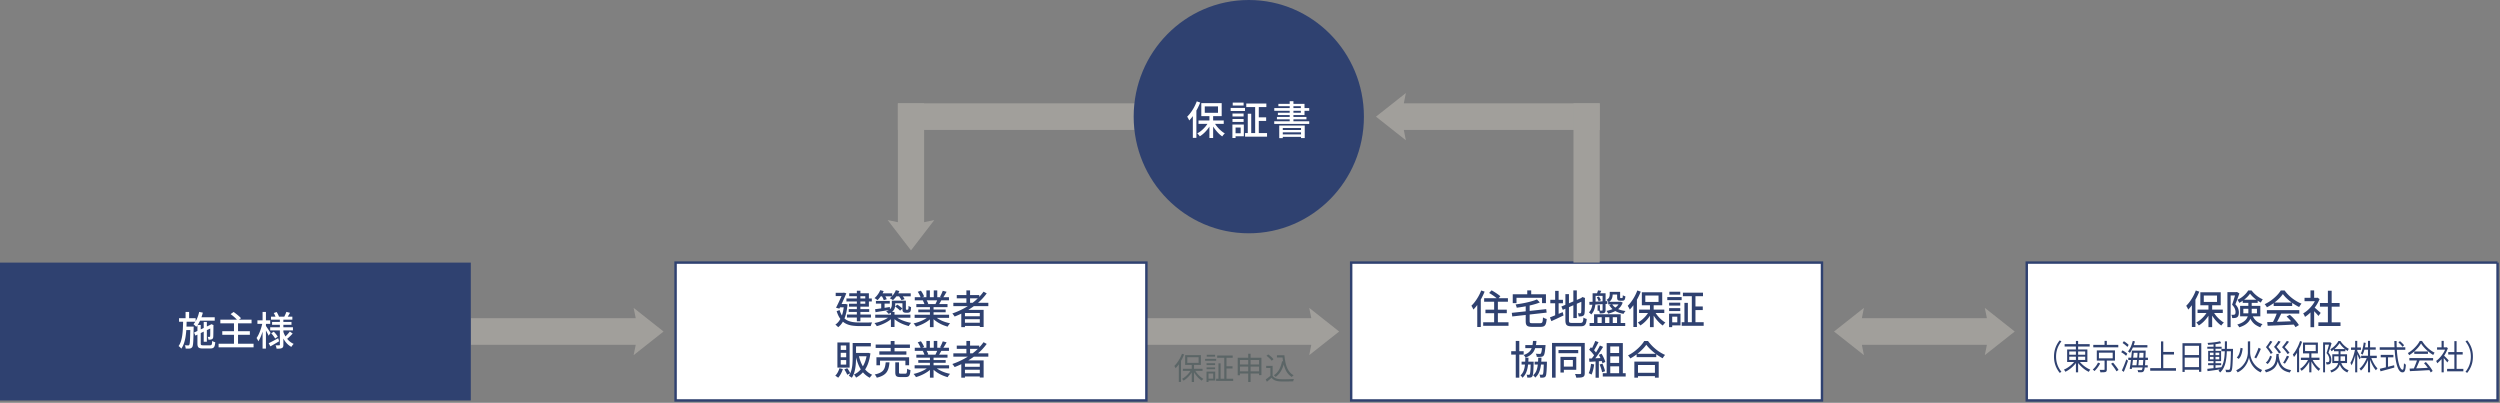
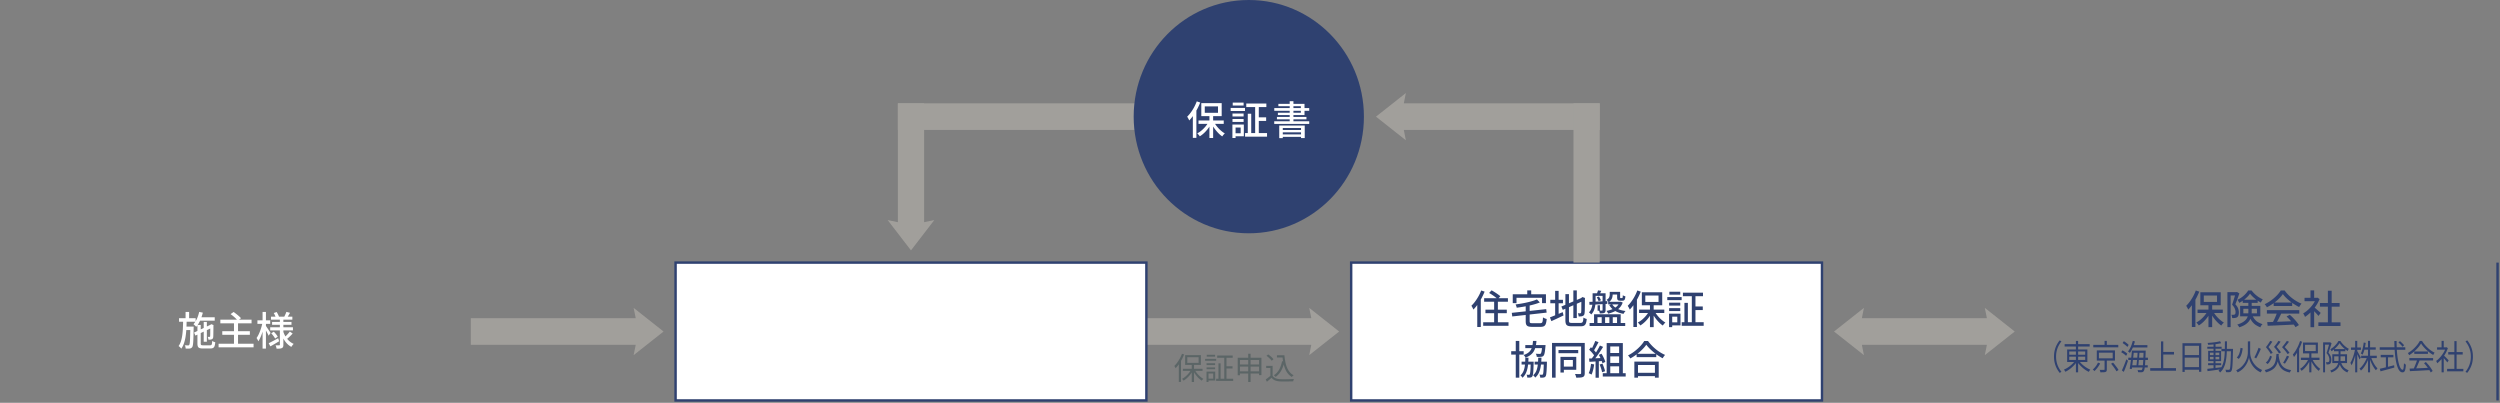
<svg xmlns="http://www.w3.org/2000/svg" width="1024" height="165" fill="none">
  <rect width="100%" height="100%" fill="#808080" stroke="none" />
  <path d="m484.148 144.91.868.28c-.276.71-.592 1.4-.967 2.09s-.779 1.34-1.204 1.94c-.434.6-.878 1.14-1.332 1.61-.02-.08-.069-.17-.128-.29-.06-.12-.129-.24-.198-.35-.069-.12-.138-.21-.187-.29.414-.4.819-.87 1.204-1.41.385-.53.75-1.1 1.085-1.71.326-.6.612-1.23.859-1.87Zm-1.293 3.25.869-.89.019.01v9.15h-.898v-8.27h.01Zm5.073 3.17.73.28c-.286.58-.631 1.14-1.046 1.69-.414.55-.868 1.05-1.352 1.5a9.1 9.1 0 0 1-1.471 1.12 1.843 1.843 0 0 0-.187-.26c-.079-.09-.148-.18-.227-.26a2.277 2.277 0 0 0-.227-.22c.493-.25.977-.58 1.451-.98.483-.4.918-.85 1.322-1.35.405-.51.74-1.01 1.007-1.52Zm-3.425-.28h8.063v.87h-8.063v-.87Zm.928-5.58h6.454v4.02h-6.454v-4.02Zm.888.84v2.32h4.629v-2.32h-4.629Zm1.816 2.89h.938v7.27h-.938v-7.27Zm1.204 2.2c.247.5.563 1 .948 1.48.384.48.799.92 1.253 1.32.454.4.908.72 1.352.98-.069.06-.148.13-.227.22-.089.09-.168.18-.247.27-.079.09-.138.18-.187.26a9.05 9.05 0 0 1-1.362-1.13 12.25 12.25 0 0 1-1.263-1.49c-.395-.54-.721-1.08-.997-1.64l.73-.27ZM493.612 147h4.53v.78h-4.53V147Zm.573 5.21h.819v4.25h-.819v-4.25Zm.019-3.45h3.504v.76h-3.504v-.76Zm0 1.72h3.504v.74h-3.504v-.74Zm.079-5.16h3.415v.76h-3.415v-.76Zm.356 6.89h3.118v3.67h-3.118v-.77h2.289v-2.12h-2.289v-.78Zm3.493 2.92h6.988v.89h-6.988v-.89Zm.425-9.49h6.355v.91h-6.355v-.91Zm.523 3.17h.878v6.74h-.878v-6.74Zm2.378-2.81h.918v9.65h-.918V146Zm.523 4.02h2.862v.91h-2.862v-.91ZM506.965 146.54h9.712v7.12h-.958v-6.21h-7.836v6.27h-.918v-7.18Zm.592 2.75h8.666v.88h-8.666v-.88Zm0 2.81h8.666v.9h-8.666v-.9Zm3.711-7.22h.967v11.58h-.967v-11.58ZM521.266 153.9c.296.46.71.81 1.243 1.03.533.23 1.155.35 1.875.38.336.02.75.03 1.234.03s.997 0 1.53-.01a72.54 72.54 0 0 0 2.852-.1c-.04.07-.079.16-.128.28-.04.12-.079.24-.109.36s-.059.23-.079.32c-.336.02-.74.03-1.204.04-.464.01-.947.01-1.441.02-.493.01-.977 0-1.451 0-.473 0-.868-.01-1.214-.02-.809-.03-1.51-.17-2.082-.4a3.544 3.544 0 0 1-1.461-1.11c-.296.27-.602.54-.917.81-.316.27-.642.55-.987.84l-.484-.97c.296-.2.622-.43.967-.7.346-.27.681-.53.997-.8h.859Zm0-4.05v4.46h-.908v-3.58h-1.737v-.88h2.645Zm-2.517-4.11.681-.57c.276.18.553.38.829.61.286.23.543.46.78.7.237.24.434.45.582.66l-.75.63a4.63 4.63 0 0 0-.543-.67c-.237-.24-.493-.48-.77-.72a8.908 8.908 0 0 0-.809-.64Zm6.385 2.21.958.15c-.287 1.43-.731 2.67-1.323 3.72a7.943 7.943 0 0 1-2.28 2.58 1.656 1.656 0 0 0-.197-.22c-.089-.09-.178-.18-.276-.26-.099-.09-.188-.16-.257-.22a6.52 6.52 0 0 0 2.191-2.34c.533-.98.938-2.12 1.184-3.41Zm-2.092-2.43h2.615v.89h-2.615v-.89Zm2.043 0h1.017c.078.96.207 1.86.375 2.71.167.85.394 1.63.69 2.33.296.7.662 1.32 1.106 1.85.444.53.977.96 1.599 1.29-.079.04-.158.11-.247.19s-.178.17-.267.26c-.088.09-.158.18-.217.25a5.752 5.752 0 0 1-1.618-1.39 7.637 7.637 0 0 1-1.125-1.92c-.296-.72-.533-1.51-.711-2.37-.178-.86-.306-1.78-.395-2.75h-.197v-.45h-.01Z" fill="#5B6566" />
  <path d="M469.562 130.34h67.553l-.858-4.24 12.257 9.69-12.257 9.68.858-4.24h-67.553v-10.89ZM655.238 42.33h-80.245l.858-4.23-12.257 9.68 12.257 9.68-.858-4.24h80.245V42.33ZM378.519 42.33v48.68l4.174-.87-9.553 12.42-9.553-12.42 4.184.87V42.33h10.748Z" fill="#A19F9B" />
-   <path d="M1023 107.56H830.158v56.46H1023v-56.46Z" fill="#fff" stroke="#2F4170" stroke-miterlimit="10" />
+   <path d="M1023 107.56v56.46H1023v-56.46Z" fill="#fff" stroke="#2F4170" stroke-miterlimit="10" />
  <path d="m899.4 118.98 1.411.47c-.355.91-.77 1.81-1.244 2.71-.483.9-.996 1.75-1.549 2.54a18.97 18.97 0 0 1-1.707 2.11c-.05-.13-.129-.29-.227-.49-.099-.19-.198-.39-.316-.58-.119-.19-.207-.36-.296-.49.523-.51 1.026-1.09 1.51-1.76a18.667 18.667 0 0 0 2.418-4.51Zm-1.619 4.31 1.441-1.44.02.02v12.07h-1.451v-10.65h-.01Zm6.524 3.99 1.194.44c-.365.75-.8 1.47-1.313 2.19a14.42 14.42 0 0 1-1.678 1.94c-.612.58-1.233 1.07-1.875 1.46a3.205 3.205 0 0 0-.296-.41c-.118-.14-.247-.29-.375-.44a2.448 2.448 0 0 0-.365-.36c.622-.31 1.224-.73 1.826-1.24a12.65 12.65 0 0 0 1.648-1.69c.513-.63.918-1.25 1.234-1.89Zm-4.185-.47h10.333v1.39H900.12v-1.39Zm1.135-7.11h8.349v5.35h-8.349v-5.35Zm1.421 1.34v2.62h5.418v-2.62h-5.418Zm1.905 3.55h1.52v9.4h-1.52v-9.4Zm1.875 2.82c.306.62.701 1.22 1.184 1.82a13.8 13.8 0 0 0 1.569 1.65c.563.5 1.126.92 1.698 1.24-.118.1-.247.22-.385.36-.138.14-.266.29-.385.45-.118.16-.217.29-.306.41-.572-.39-1.145-.88-1.707-1.47a16.388 16.388 0 0 1-1.569-1.92 15.03 15.03 0 0 1-1.244-2.12l1.145-.42ZM912.348 119.65h3.849v1.38h-2.527V134h-1.322v-14.35Zm3.405 0h.256l.227-.07 1.007.6c-.148.45-.316.94-.503 1.47-.188.52-.375 1.04-.573 1.56-.197.52-.375.99-.562 1.43.582.63.977 1.22 1.154 1.77.188.56.277 1.08.277 1.56 0 .46-.05.86-.158 1.19-.109.33-.286.59-.543.77-.118.09-.257.15-.405.2-.148.05-.315.08-.473.11-.346.04-.721.05-1.155.03-.01-.19-.049-.42-.109-.68a2.245 2.245 0 0 0-.246-.66c.177.01.345.02.493.02.148 0 .286 0 .405-.01.217-.01.385-.06.513-.15.128-.08.217-.2.257-.38.039-.18.059-.39.059-.64 0-.4-.099-.85-.296-1.34-.198-.5-.573-1.04-1.115-1.62.138-.38.276-.79.414-1.22.138-.44.276-.87.405-1.3.128-.43.256-.84.365-1.22.108-.38.207-.71.276-.98v-.44h.03Zm5.171 3.87h1.372v4.23c0 .59-.059 1.19-.188 1.79-.128.6-.365 1.18-.72 1.73-.355.56-.869 1.08-1.54 1.56s-1.559.89-2.645 1.24a1.706 1.706 0 0 0-.217-.38c-.098-.15-.207-.29-.315-.43a2.488 2.488 0 0 0-.287-.32c1.017-.32 1.826-.68 2.428-1.08.612-.39 1.056-.82 1.362-1.27.296-.45.494-.92.602-1.41.099-.49.148-.97.148-1.46v-4.2Zm.681-3.24c-.296.44-.681.9-1.135 1.36-.454.46-.967.9-1.53 1.32-.562.42-1.144.78-1.746 1.09-.079-.18-.188-.4-.326-.65a4.312 4.312 0 0 0-.405-.6 10.18 10.18 0 0 0 1.757-1.04c.563-.42 1.076-.87 1.54-1.36.463-.49.829-.97 1.095-1.43h1.392c.384.51.819 1 1.322 1.47.503.47 1.026.89 1.589 1.26.562.37 1.125.67 1.678.9-.138.17-.277.38-.425.63-.148.25-.266.48-.355.7a11.7 11.7 0 0 1-1.648-1c-.553-.4-1.076-.82-1.559-1.28-.484-.46-.898-.92-1.244-1.37Zm-4.056 5.01h8.28v4.28h-8.28v-4.28Zm1.066-2.52h6.138v1.28h-6.138v-1.28Zm.256 3.71v1.86h5.576v-1.86h-5.576Zm3.583 2.39c.316.81.691 1.46 1.105 1.96.415.5.888.89 1.411 1.19.524.3 1.116.55 1.767.75-.178.16-.355.36-.523.59-.168.23-.286.47-.355.71-.731-.28-1.372-.62-1.954-1-.583-.38-1.086-.9-1.54-1.52-.454-.62-.849-1.43-1.194-2.4l1.283-.28ZM935.057 120.44c-.425.64-.977 1.29-1.658 1.95-.681.67-1.441 1.3-2.28 1.9-.839.6-1.707 1.13-2.615 1.58-.05-.13-.129-.27-.237-.43a3.8 3.8 0 0 0-.326-.45 7.323 7.323 0 0 0-.336-.4c.928-.42 1.816-.94 2.675-1.57.849-.63 1.619-1.29 2.3-1.99.68-.7 1.223-1.39 1.628-2.06h1.569c.424.6.908 1.18 1.441 1.72s1.105 1.04 1.707 1.51c.612.46 1.224.88 1.866 1.25.631.37 1.273.68 1.914.92-.177.19-.355.42-.523.67-.168.25-.316.49-.454.72-.819-.4-1.648-.89-2.497-1.46a19.06 19.06 0 0 1-2.349-1.86c-.73-.66-1.342-1.33-1.825-2Zm-6.544 6.58h13.274v1.44h-13.274v-1.44Zm.119 4.92c.947-.02 2.043-.05 3.286-.1 1.244-.04 2.556-.09 3.948-.15 1.391-.05 2.773-.11 4.145-.16l-.059 1.39c-1.323.08-2.655.15-4.007.21-1.352.06-2.635.12-3.849.18-1.224.05-2.3.1-3.257.13l-.207-1.5Zm4.056-3.98 1.707.47a76.25 76.25 0 0 1-.779 1.6c-.277.54-.543 1.07-.819 1.57-.277.5-.533.95-.78 1.35l-1.342-.45c.247-.42.493-.89.75-1.42.256-.52.493-1.06.72-1.61.227-.55.405-1.06.543-1.51Zm-1.391-4.05h7.579v1.43h-7.579v-1.43Zm5.279 5.73 1.313-.7c.494.41.977.86 1.451 1.36.483.5.918.99 1.322 1.49.395.5.721.95.967 1.36l-1.391.86c-.237-.41-.553-.87-.948-1.38-.394-.51-.829-1.03-1.302-1.56-.474-.52-.948-.99-1.412-1.43ZM948.676 121.98h.286l.286-.06.849.57a14.896 14.896 0 0 1-1.569 2.92c-.642.93-1.342 1.77-2.102 2.52-.76.75-1.53 1.38-2.309 1.87-.04-.14-.109-.3-.198-.49-.089-.19-.187-.36-.276-.54a1.98 1.98 0 0 0-.277-.39c.741-.42 1.451-.95 2.142-1.6a14.29 14.29 0 0 0 1.875-2.14c.553-.78.987-1.57 1.293-2.37v-.29Zm-4.737 0h5.28v1.39h-5.28v-1.39Zm2.438-3.03h1.5v3.69h-1.5v-3.69Zm0 8.17 1.5-1.81v8.7h-1.5v-6.89Zm1.342-1.4c.148.1.355.26.612.49.256.23.542.47.848.74.306.27.583.51.829.73.247.22.435.39.553.49l-.928 1.25c-.148-.19-.345-.42-.572-.69-.237-.26-.484-.54-.76-.82-.276-.28-.533-.55-.78-.8-.246-.25-.463-.46-.631-.61l.829-.78Zm1.885 6.3h9.069v1.51h-9.069v-1.51Zm.641-7.9h8.073v1.49h-8.073v-1.49Zm3.257-5.04h1.549v13.67h-1.549v-13.67ZM841.32 146.07c0-.91.099-1.77.286-2.56.188-.79.464-1.53.819-2.22.356-.69.76-1.31 1.234-1.88l.701.43c-.444.55-.829 1.15-1.165 1.8a9.297 9.297 0 0 0-.76 2.07c-.177.73-.266 1.52-.266 2.36 0 .83.089 1.62.266 2.35.178.73.425 1.43.76 2.07.326.64.721 1.25 1.165 1.81l-.701.43c-.474-.58-.878-1.21-1.234-1.89a9.916 9.916 0 0 1-.819-2.22c-.197-.79-.286-1.65-.286-2.55ZM850.005 147.65l.74.39c-.276.44-.592.87-.967 1.29-.375.42-.76.81-1.185 1.18-.414.37-.848.7-1.292 1-.444.3-.889.55-1.313.77-.049-.08-.108-.18-.178-.29a6.224 6.224 0 0 0-.217-.33 2.118 2.118 0 0 0-.217-.26c.425-.18.859-.4 1.303-.67.444-.27.868-.56 1.283-.9.414-.33.799-.68 1.155-1.06.345-.36.651-.74.888-1.12Zm-4.333-6.69h10.264v.99h-10.264v-.99Zm1.027 2.17h8.29v5.15h-8.29v-5.15Zm.858.84v1.33h6.534v-1.33h-6.534Zm0 2.11v1.36h6.534v-1.36h-6.534Zm2.734-6.44h.908v12.87h-.908v-12.87Zm1.194 8.02c.257.39.563.77.918 1.14.355.37.75.72 1.165 1.05.414.33.858.63 1.302.9.444.27.888.48 1.313.65-.059.07-.128.17-.207.27-.079.11-.148.22-.227.33-.07.11-.129.21-.188.31a11.391 11.391 0 0 1-2.635-1.78c-.424-.37-.819-.77-1.194-1.19-.375-.42-.691-.85-.977-1.29l.73-.39ZM859.331 148.51l.888.35c-.177.36-.394.74-.651 1.12-.257.38-.523.75-.809 1.09-.286.34-.573.65-.879.92a2.132 2.132 0 0 0-.335-.34 2.78 2.78 0 0 0-.365-.27c.286-.25.572-.54.848-.85.277-.31.523-.65.75-1 .227-.36.415-.7.553-1.02Zm-1.924-7.26h10.244v1.01h-10.244v-1.01Zm1.441 2.28h7.441v4.16h-7.441v-4.16Zm.868.93v2.31h5.645v-2.31h-5.645Zm2.319 2.84h.918v3.99c0 .31-.039.54-.108.7-.07.16-.208.28-.425.36-.207.07-.474.12-.819.13-.345.01-.77.02-1.283.02-.02-.15-.069-.32-.118-.5-.06-.18-.119-.35-.178-.5.276.01.533.01.77.01h.987c.098-.01.167-.03.207-.07.039-.04.049-.1.049-.2v-3.94Zm-.01-7.69h.928v2.16h-.928v-2.16Zm2.685 9.37.789-.46c.267.31.543.64.829 1.01.287.36.553.72.81 1.07.246.35.454.67.612.94l-.849.55c-.138-.28-.336-.6-.583-.96a48.04 48.04 0 0 0-.789-1.11c-.286-.37-.563-.72-.819-1.04ZM868.845 144.28l.493-.77c.247.11.494.25.75.41.257.16.494.33.721.5.227.18.405.34.543.49l-.513.85a3.895 3.895 0 0 0-.533-.51 13.13 13.13 0 0 0-.711-.53 5.85 5.85 0 0 0-.75-.44Zm.276 7.44c.168-.36.365-.8.583-1.3.217-.5.434-1.04.641-1.6.217-.56.415-1.11.602-1.64l.691.59c-.168.49-.345 1.01-.543 1.55-.197.54-.405 1.07-.602 1.59-.207.52-.405.99-.602 1.42l-.77-.61Zm.296-11.2.504-.76c.237.13.473.29.73.46.247.18.484.36.701.54.217.18.395.36.543.52l-.533.84a3.078 3.078 0 0 0-.533-.55c-.217-.19-.454-.38-.701-.57-.237-.17-.474-.34-.711-.48Zm4.175-.91.868.24c-.236.91-.532 1.77-.898 2.6-.365.83-.75 1.53-1.164 2.1a1.173 1.173 0 0 0-.227-.21 5.932 5.932 0 0 0-.286-.22c-.099-.07-.178-.13-.257-.18.434-.51.819-1.16 1.155-1.92.335-.77.602-1.57.809-2.41Zm-1.855 6.88h8.063v.97h-8.063v-.97Zm1.5-2.89h.819c-.059.6-.119 1.24-.198 1.92-.078.68-.148 1.37-.227 2.05-.078.69-.157 1.34-.236 1.95-.079.61-.158 1.16-.227 1.64l-.849-.1c.079-.47.158-1.01.247-1.62.088-.62.167-1.26.256-1.94.089-.68.168-1.35.237-2.02.069-.67.128-1.3.178-1.88Zm-.286 6h6.76v.92h-6.76v-.92Zm.365-8.22h6.257v.95h-6.257v-.95Zm.296 2.22h4.697v.91h-4.697v-.91Zm1.964.38h.779c-.029.49-.069 1-.108 1.55-.04.55-.089 1.09-.138 1.65-.05.55-.099 1.07-.148 1.57-.05.5-.099.93-.148 1.32h-.76c.049-.39.098-.84.148-1.34.049-.5.098-1.02.158-1.58.049-.55.098-1.1.138-1.64.019-.54.049-1.05.079-1.53Zm2.477-.38h.819c-.01.13-.01.23-.01.31v.18c-.049 1.36-.089 2.51-.138 3.45a53.22 53.22 0 0 1-.158 2.31c-.059.6-.128 1.07-.207 1.4-.079.33-.168.57-.257.72-.118.17-.237.29-.375.36a1.21 1.21 0 0 1-.454.13c-.168.02-.395.03-.661.02-.267-.01-.553-.02-.849-.04-.01-.14-.029-.29-.069-.46a1.544 1.544 0 0 0-.158-.43c.306.04.582.06.829.06s.425.01.543.01c.109 0 .197-.01.266-.03.07-.02.129-.08.178-.18.079-.1.148-.31.217-.63s.129-.77.178-1.36c.049-.59.108-1.34.148-2.26.049-.92.089-2.04.128-3.35v-.21h.03ZM880.727 150.79h10.56v1.05h-10.56v-1.05Zm4.422-10.95h.927v11.51h-.927v-11.51Zm.503 4.32h4.826v1.05h-4.826v-1.05ZM893.942 140.58h7.708v11.7h-.938v-10.65h-5.862v10.72h-.908v-11.77Zm.582 9.81h6.593v1.05h-6.593v-1.05Zm.03-4.96h6.553v1.04h-6.553v-1.04ZM904.107 142.02h5.872v.83h-5.872v-.83Zm0 9.06c.474-.06 1.027-.12 1.648-.18.622-.06 1.283-.14 1.984-.22.701-.08 1.392-.17 2.082-.27l.01.83c-.661.09-1.332.19-2.013.29-.671.1-1.313.19-1.934.27-.612.08-1.175.15-1.678.22l-.099-.94Zm5.231-11.31.434.81c-.464.11-.997.21-1.599.31a33.162 33.162 0 0 1-3.73.35c-.02-.11-.04-.24-.089-.39-.049-.15-.079-.28-.119-.39.435-.03.889-.06 1.362-.1a30.732 30.732 0 0 0 2.675-.35c.405-.08.76-.16 1.066-.24Zm-4.905 9h5.359v.81h-5.359v-.81Zm.03-5.04h5.299v4.19h-5.299v-4.19Zm.73.73v1.01h3.819v-1.01h-3.819Zm0 1.71v1.02h3.819v-1.02h-3.819Zm1.47-5.41h.81v10.29h-.81v-10.29Zm4.649-.95h.858c-.01 1.11-.02 2.18-.039 3.22-.02 1.04-.069 2.02-.158 2.95-.089.93-.227 1.81-.424 2.62a9.535 9.535 0 0 1-.83 2.22 6.426 6.426 0 0 1-1.381 1.76c-.04-.08-.099-.17-.178-.27l-.237-.27a2.277 2.277 0 0 0-.227-.22c.533-.46.968-1 1.303-1.62.336-.62.592-1.31.78-2.07.187-.76.316-1.58.385-2.46.079-.88.118-1.81.138-2.8 0-.98.01-2 .01-3.06Zm-1.421 3.09h4.243v.97h-4.243v-.97Zm3.898 0h.849v.52c-.03 1.48-.07 2.73-.099 3.74-.04 1.01-.079 1.84-.119 2.49-.049.64-.108 1.14-.167 1.49-.069.35-.148.6-.257.75a.957.957 0 0 1-.335.39c-.129.08-.277.12-.445.14-.167.03-.375.04-.631.03-.257 0-.533-.01-.81-.02a3.747 3.747 0 0 0-.078-.51c-.05-.19-.109-.36-.178-.5.286.03.553.04.799.05.247 0 .415.01.533.01a.59.59 0 0 0 .237-.04.407.407 0 0 0 .178-.17c.079-.11.148-.33.197-.67.049-.34.099-.81.138-1.43.04-.63.079-1.43.109-2.42.039-.99.069-2.19.099-3.61v-.24h-.02ZM921.19 139.82h.474v4.54c0 .27.03.59.079.97s.148.79.286 1.23a8.102 8.102 0 0 0 1.461 2.72c.365.45.79.87 1.303 1.25.513.39 1.105.73 1.786 1.02-.059.07-.128.17-.207.29-.079.12-.148.24-.217.36s-.129.23-.178.32a8.07 8.07 0 0 1-1.786-1.09 7.836 7.836 0 0 1-1.303-1.33 8.57 8.57 0 0 1-.898-1.4c-.237-.47-.415-.9-.543-1.3-.128-.4-.217-.73-.266-.99-.05.27-.129.6-.257.99a9.01 9.01 0 0 1-.513 1.27c-.227.46-.513.92-.859 1.39-.345.47-.77.91-1.273 1.34a8.26 8.26 0 0 1-1.747 1.13.983.983 0 0 0-.158-.27c-.079-.1-.148-.22-.227-.33-.079-.11-.148-.21-.207-.28.79-.35 1.461-.78 2.013-1.28a8.378 8.378 0 0 0 1.372-1.58c.365-.55.642-1.11.849-1.66.207-.55.345-1.06.424-1.54.079-.48.119-.88.119-1.2v-4.55h.473v-.02Zm-3.464 2.65.879.22c-.069.55-.168 1.1-.296 1.65a7.566 7.566 0 0 1-.513 1.51c-.218.46-.504.85-.849 1.17l-.76-.62c.326-.28.582-.63.789-1.05.208-.42.366-.88.484-1.37.118-.49.207-1 .266-1.51Zm7.373-.03.947.45c-.187.44-.395.9-.612 1.37-.227.48-.444.94-.671 1.38-.227.44-.434.83-.641 1.17l-.741-.42c.198-.35.405-.75.612-1.2.217-.46.415-.93.612-1.41.198-.48.356-.93.494-1.34ZM932.431 144.96h.968c-.06.77-.139 1.5-.237 2.16a8.76 8.76 0 0 1-.484 1.85 5.418 5.418 0 0 1-.888 1.52c-.375.45-.869.84-1.471 1.18-.602.34-1.342.62-2.21.85-.03-.09-.079-.2-.129-.32-.059-.12-.118-.23-.177-.34a1.224 1.224 0 0 0-.198-.28c.829-.2 1.52-.44 2.083-.73a4.591 4.591 0 0 0 1.352-1.03c.345-.39.612-.83.799-1.33.188-.49.326-1.04.405-1.62.069-.59.138-1.23.187-1.91Zm-2.615.74.75.35a9.013 9.013 0 0 1-.681 1.67 4.527 4.527 0 0 1-1.075 1.38l-.731-.59c.425-.33.78-.74 1.066-1.25.296-.5.523-1.02.671-1.56Zm.059-6.07.879.31c-.217.36-.474.74-.76 1.13-.286.39-.563.75-.829 1.1.227.25.454.52.671.81.217.28.424.56.612.83.187.27.335.51.444.72l-.819.43c-.188-.37-.454-.81-.809-1.31-.356-.5-.731-.99-1.135-1.46.217-.28.434-.57.661-.88.217-.31.424-.61.612-.9.197-.31.355-.57.473-.78Zm3.376 0 .878.32c-.227.35-.484.71-.78 1.08-.296.37-.572.72-.839 1.05.227.25.454.52.672.79.227.28.434.54.631.79.198.25.355.48.474.69l-.819.45c-.198-.36-.474-.79-.849-1.28s-.76-.96-1.184-1.42c.227-.27.454-.56.691-.85.227-.3.444-.59.641-.88.188-.29.345-.54.484-.74Zm.049 5.8c.109.94.276 1.77.503 2.48.227.71.533 1.32.928 1.83.395.5.898.91 1.5 1.21.612.3 1.352.52 2.23.64-.059.08-.128.17-.197.29-.069.12-.128.24-.187.36a1.8 1.8 0 0 0-.129.34c-.927-.18-1.707-.44-2.339-.79a4.785 4.785 0 0 1-1.569-1.38c-.414-.57-.74-1.26-.977-2.07-.247-.81-.434-1.75-.572-2.82l.809-.09Zm3.395-5.8.878.34c-.158.23-.335.48-.543.74-.207.26-.404.52-.611.76-.208.25-.405.49-.602.72.246.25.503.52.75.8.246.29.473.56.69.83.218.27.395.51.533.73l-.829.46a6.962 6.962 0 0 0-.562-.85c-.237-.32-.494-.64-.79-.98-.286-.34-.592-.66-.888-.98.247-.28.494-.58.74-.89.247-.31.484-.62.701-.92.207-.29.385-.55.533-.76Zm.01 6.07.918.32c-.257.51-.543 1.03-.849 1.56-.306.53-.602.98-.869 1.35l-.75-.32c.168-.25.356-.55.543-.89.188-.34.375-.69.553-1.04.177-.35.326-.68.454-.98ZM942.103 139.67l.819.31c-.256.78-.562 1.56-.918 2.32-.355.76-.73 1.48-1.135 2.16-.404.67-.828 1.27-1.253 1.79-.02-.08-.069-.19-.118-.32-.05-.13-.119-.26-.188-.39a6.575 6.575 0 0 0-.177-.32c.394-.45.769-.97 1.134-1.56.366-.59.711-1.23 1.027-1.9.306-.69.582-1.38.809-2.09Zm-1.224 3.61.82-.99.019.01v10.16h-.849v-9.18h.01Zm4.797 3.52.691.31c-.267.64-.593 1.27-.987 1.88-.395.61-.819 1.17-1.273 1.67-.454.5-.918.91-1.392 1.24a3.263 3.263 0 0 0-.178-.29c-.069-.1-.138-.2-.217-.29-.079-.1-.148-.18-.217-.25a7.36 7.36 0 0 0 1.372-1.09c.454-.45.868-.95 1.253-1.5.385-.55.691-1.11.948-1.68Zm-3.227-.31h7.609v.97h-7.609v-.97Zm.868-6.2h6.089v4.47h-6.099v-4.47h.01Zm.839.93v2.58h4.372v-2.58h-4.372Zm1.717 3.21h.878v8.08h-.878v-8.08Zm1.145 2.45c.237.56.533 1.11.888 1.64.355.54.76 1.03 1.184 1.47.435.44.859.81 1.283 1.08-.059.07-.138.15-.217.25-.079.1-.158.2-.227.3-.069.1-.128.2-.177.29a8.851 8.851 0 0 1-1.283-1.26c-.425-.5-.819-1.05-1.194-1.65-.366-.6-.681-1.2-.938-1.82l.681-.3ZM951.548 140.23h2.852v.95h-2.063v11.33h-.789v-12.28Zm2.595 0h.158l.129-.04.582.42c-.119.39-.247.81-.385 1.25-.138.44-.286.89-.444 1.33-.158.44-.296.87-.444 1.27.464.55.77 1.07.928 1.55.157.48.236.94.236 1.38 0 .37-.039.7-.118.97-.079.28-.207.49-.375.64-.089.07-.188.12-.296.16-.109.04-.227.07-.336.09-.266.04-.562.04-.878.01 0-.13-.02-.29-.049-.46-.04-.18-.089-.34-.158-.48.148.02.286.03.414.03h.336a.758.758 0 0 0 .414-.14c.099-.07.168-.2.207-.36.04-.17.05-.36.05-.57 0-.37-.079-.78-.247-1.22-.168-.44-.474-.93-.928-1.46.119-.34.237-.69.346-1.06.108-.37.227-.74.326-1.11.108-.37.207-.72.296-1.04.088-.33.167-.61.236-.85v-.31Zm3.721 3.25h.809v3.71c0 .5-.049 1.01-.138 1.52-.099.51-.276 1-.533 1.47-.266.47-.641.91-1.135 1.32-.493.41-1.144.77-1.954 1.08-.019-.08-.069-.17-.118-.27-.059-.1-.119-.2-.178-.29-.059-.1-.118-.17-.178-.23.77-.28 1.382-.6 1.836-.95.454-.35.8-.73 1.027-1.13.227-.4.375-.82.454-1.25.078-.43.118-.86.118-1.29v-3.69h-.01Zm.395-2.93c-.217.39-.503.79-.849 1.19-.345.4-.73.79-1.145 1.16-.414.37-.858.69-1.312.96-.05-.13-.109-.28-.198-.44-.079-.16-.158-.3-.237-.41.454-.25.889-.56 1.313-.92.415-.36.799-.76 1.155-1.18.345-.42.631-.84.839-1.25h.809c.286.45.612.88.997 1.29.375.41.779.78 1.204 1.11.424.33.839.6 1.243.81-.079.11-.158.25-.247.43-.088.17-.157.33-.207.48-.404-.25-.819-.55-1.243-.89-.415-.34-.81-.71-1.175-1.11-.365-.42-.671-.83-.947-1.23Zm-2.951 4.55h6.04v3.6h-6.04v-3.6Zm.701-2.11h4.638v.9h-4.638v-.9Zm.079 2.97v1.88h4.441v-1.88h-4.441Zm2.714 2.25c.227.7.493 1.27.799 1.7.306.43.661.79 1.056 1.06s.859.51 1.362.71c-.109.11-.217.25-.306.41-.099.16-.168.32-.217.48a6.493 6.493 0 0 1-1.461-.88 4.846 4.846 0 0 1-1.135-1.3c-.325-.53-.612-1.2-.848-2.01l.75-.17ZM964.654 142.96l.533.22c-.099.58-.207 1.17-.355 1.77-.139.6-.296 1.2-.474 1.78-.178.58-.355 1.13-.563 1.63-.207.5-.404.93-.612 1.29-.019-.1-.059-.22-.118-.34a10.73 10.73 0 0 0-.178-.37 2.85 2.85 0 0 0-.177-.31c.207-.31.404-.68.592-1.12.187-.44.375-.92.553-1.43.177-.51.325-1.04.463-1.57.139-.54.247-1.05.336-1.55Zm-1.678-.63h4.066v.98h-4.066v-.98Zm1.698-2.7h.858v12.87h-.858v-12.87Zm.809 4.09c.069.1.178.28.316.53s.286.53.454.83l.444.84c.138.26.237.44.286.55l-.533.76c-.069-.19-.168-.42-.286-.71-.119-.28-.257-.59-.395-.9-.138-.32-.276-.61-.404-.88-.129-.27-.237-.48-.316-.63l.434-.39Zm4.115 2.43.701.27a14.616 14.616 0 0 1-1.993 3.97c-.405.56-.82 1.03-1.264 1.41-.049-.08-.108-.18-.177-.28-.069-.1-.148-.2-.218-.29-.078-.09-.138-.17-.207-.24.425-.32.829-.73 1.234-1.25.405-.51.77-1.08 1.095-1.7.346-.61.612-1.24.829-1.89Zm-1.421-5.86.819.17c-.118.92-.286 1.81-.503 2.66-.217.85-.484 1.57-.799 2.17-.06-.05-.129-.1-.208-.17a4.297 4.297 0 0 0-.266-.2 1.324 1.324 0 0 0-.257-.14c.326-.56.573-1.23.77-2.02.197-.8.346-1.62.444-2.47Zm-1.056 5.41h6.405v.97h-6.405v-.97Zm1.135-3.44h4.846v.97h-4.846v-.97Zm1.668-2.63h.859v12.87h-.859v-12.87Zm1.234 6.58c.187.6.424 1.2.71 1.79.286.6.602 1.15.938 1.65.345.5.681.91 1.026 1.24-.059.06-.138.13-.217.22-.079.09-.158.19-.237.29-.079.1-.138.2-.177.29a8.315 8.315 0 0 1-1.037-1.41c-.335-.56-.651-1.17-.937-1.83-.286-.66-.523-1.33-.721-1.99l.652-.25ZM974.73 142.25h10.481v1.02H974.73v-1.02Zm.05 8.8c.474-.11 1.026-.25 1.658-.4.631-.15 1.322-.32 2.043-.5.72-.18 1.441-.37 2.171-.55l.069.95c-.661.19-1.332.37-2.013.56-.681.19-1.333.36-1.954.53-.622.17-1.195.32-1.688.45l-.286-1.04Zm.365-5.7h5.191v1.02h-5.191v-1.02Zm2.112.55h.878v5h-.878v-5Zm3.464-6.22h.938c-.01 1.3.029 2.53.098 3.71.069 1.18.188 2.25.326 3.23.148.98.326 1.83.533 2.55.207.72.434 1.28.691 1.67.256.39.523.59.819.59.168 0 .286-.21.365-.63.079-.42.138-1.1.178-2.03.098.11.217.22.365.34.148.11.286.2.414.25-.049.81-.118 1.45-.227 1.9-.098.46-.246.78-.424.97-.178.19-.424.29-.73.29-.395 0-.75-.16-1.066-.48-.316-.32-.602-.77-.839-1.35-.247-.58-.454-1.27-.632-2.06-.177-.79-.325-1.66-.444-2.62a45.59 45.59 0 0 1-.256-3.04 58.613 58.613 0 0 1-.109-3.29Zm1.688.63.602-.59c.197.16.404.34.621.54.218.2.425.4.612.6.188.2.346.38.464.55l-.612.66a5.903 5.903 0 0 0-.454-.57 11.67 11.67 0 0 0-.602-.63c-.207-.2-.414-.39-.631-.56ZM991.656 140.66c-.316.56-.731 1.14-1.244 1.73a16.03 16.03 0 0 1-1.697 1.69c-.622.53-1.263 1-1.935 1.4a2.494 2.494 0 0 0-.148-.29c-.059-.1-.118-.21-.187-.31s-.128-.19-.197-.27a12.12 12.12 0 0 0 1.963-1.39c.632-.54 1.205-1.13 1.718-1.75a9.48 9.48 0 0 0 1.214-1.83h.917c.316.52.672 1.02 1.066 1.5.405.48.829.93 1.283 1.35.454.42.918.8 1.392 1.13.474.33.947.61 1.411.83a3.68 3.68 0 0 0-.296.46c-.099.17-.188.33-.276.48-.602-.35-1.224-.77-1.846-1.28a16.29 16.29 0 0 1-1.766-1.66 10.933 10.933 0 0 1-1.372-1.79Zm-4.787 6h9.731v.99h-9.731v-.99Zm.099 4.32c.691-.03 1.49-.06 2.398-.09.908-.03 1.885-.07 2.912-.12l3.069-.15-.02.97c-.987.06-1.984.11-2.98.17-1.007.06-1.954.11-2.853.15-.898.04-1.697.08-2.398.12l-.128-1.05Zm3.119-3.69.986.34c-.177.44-.374.9-.582 1.39-.207.49-.414.96-.622 1.42-.207.46-.414.86-.602 1.22l-.779-.32c.187-.36.385-.78.582-1.26.197-.48.385-.96.573-1.45.187-.5.335-.94.444-1.34Zm-1.204-3.32h5.605v.98h-5.605v-.98Zm3.997 4.8.75-.49c.365.36.73.77 1.085 1.2.355.44.681.87.977 1.3.296.43.533.82.721 1.18l-.79.59c-.177-.36-.414-.75-.72-1.2a32.6 32.6 0 0 0-.967-1.35c-.346-.45-.701-.86-1.056-1.23ZM1001.79 142.26h.19l.17-.04.49.39c-.29.86-.67 1.68-1.13 2.46a14.7 14.7 0 0 1-1.544 2.12c-.563.63-1.115 1.17-1.678 1.61-.03-.1-.079-.21-.128-.34-.06-.12-.109-.24-.168-.35-.059-.11-.109-.2-.158-.27a9.163 9.163 0 0 0 1.569-1.41c.513-.57.987-1.19 1.407-1.88a9.4 9.4 0 0 0 .98-2.09v-.2Zm-3.571 0h3.901v.97h-3.901v-.97Zm1.851-2.63h.88v3.11h-.88v-3.11Zm0 6.82.88-1.23v7.29h-.88v-6.06Zm.8-.97c.1.08.25.22.45.42.2.2.4.41.63.64.23.23.43.44.62.64s.33.34.4.43l-.55.85c-.1-.15-.24-.34-.42-.56-.18-.22-.38-.46-.58-.7-.21-.24-.41-.47-.6-.68-.18-.21-.34-.38-.47-.5l.52-.54Zm1.46 5.6h6.66v1.02h-6.66v-1.02Zm.47-6.87h5.92v1.01h-5.92v-1.01Zm2.51-4.47h.91v11.83h-.91v-11.83ZM1012.9 146.07c0 .91-.09 1.76-.28 2.55-.19.8-.47 1.54-.82 2.22-.36.68-.76 1.31-1.24 1.89l-.7-.43c.45-.56.83-1.16 1.17-1.81a9.8 9.8 0 0 0 .76-2.07c.18-.74.27-1.52.27-2.35 0-.84-.09-1.63-.27-2.36-.18-.73-.43-1.42-.76-2.07-.34-.65-.72-1.25-1.17-1.8l.7-.43c.48.57.88 1.2 1.24 1.88.35.69.62 1.43.82 2.22.19.79.28 1.64.28 2.56Z" fill="#2F4170" />
  <path d="M746.281 107.56H553.439v56.46h192.842v-56.46Z" fill="#fff" stroke="#2F4170" stroke-miterlimit="10" />
  <path d="m606.692 118.98 1.412.47c-.366.91-.79 1.81-1.274 2.71-.483.9-1.006 1.75-1.579 2.54-.562.79-1.154 1.49-1.756 2.1-.04-.13-.109-.29-.208-.49a9.96 9.96 0 0 0-.306-.58 4.762 4.762 0 0 0-.305-.49c.532-.51 1.046-1.09 1.539-1.76.494-.66.957-1.38 1.382-2.15.434-.76.799-1.55 1.095-2.35Zm-1.618 4.31 1.441-1.44.019.02v12.07h-1.45v-10.65h-.01Zm2.437 8.7h10.373v1.46h-10.373v-1.46Zm.395-9.85h9.741v1.46h-9.741v-1.46Zm.533 4.7h8.744v1.44h-8.744v-1.44Zm1.5-6.83 1.007-1.09c.404.22.829.46 1.283.75.444.28.878.57 1.293.86.414.29.76.56 1.026.81l-1.086 1.21a8.789 8.789 0 0 0-.947-.83c-.395-.3-.819-.61-1.273-.92-.454-.3-.888-.57-1.303-.79Zm2.063 2.57h1.53v10.32h-1.53v-10.32ZM619.226 128.14l14.103-1.52.178 1.43-14.084 1.57-.197-1.48Zm.405-7.62h13.589v3.65h-1.598v-2.19H621.16v2.19h-1.539v-3.65h.01Zm9.889 2.11 1.204 1.25c-.632.26-1.323.5-2.083.72-.76.22-1.549.42-2.378.6-.829.18-1.668.33-2.517.47-.849.14-1.688.26-2.497.37a4.194 4.194 0 0 0-.187-.68 7.808 7.808 0 0 0-.277-.66c.79-.11 1.589-.23 2.408-.37.82-.14 1.609-.3 2.389-.48.779-.18 1.5-.37 2.171-.57a15.42 15.42 0 0 0 1.767-.65Zm-4.599 2.25h1.628v6.67c0 .24.03.42.089.54.059.12.168.2.325.23.158.04.415.06.75.06H630.852c.296 0 .523-.06.681-.17.158-.11.266-.34.325-.69.07-.35.109-.85.149-1.51.128.09.276.17.453.26.178.09.356.16.553.23.188.06.365.12.513.16-.079.83-.197 1.48-.355 1.95-.158.47-.414.8-.76.99-.345.19-.819.28-1.441.28h-3.385c-.691 0-1.233-.07-1.618-.2-.385-.14-.652-.37-.81-.71-.157-.34-.227-.81-.227-1.4v-6.69h-.009Zm.641-5.93h1.619v2.77h-1.619v-2.77ZM634.849 130c.424-.16.928-.36 1.49-.59.573-.23 1.175-.48 1.826-.75l1.924-.81.336 1.36c-.849.41-1.717.82-2.586 1.23-.878.41-1.678.78-2.398 1.1l-.592-1.54Zm.158-7.21h5.181v1.44h-5.181v-1.44Zm1.983-3.64h1.422v10.63h-1.422v-10.63Zm2.547 6.41 8.477-3.63.563 1.3-8.458 3.69-.582-1.36Zm1.658-5.07h1.45v10.69c0 .3.03.53.079.69.05.16.168.26.346.32.177.05.434.08.779.08h3.534c.296 0 .523-.06.681-.18.157-.12.266-.33.345-.65.079-.31.128-.77.158-1.36.168.12.385.23.651.34.267.11.494.18.701.23-.059.76-.178 1.35-.336 1.78-.157.43-.404.74-.73.93-.326.19-.78.28-1.372.28H643.741c-.651 0-1.165-.07-1.54-.21a1.31 1.31 0 0 1-.789-.75c-.148-.36-.227-.87-.227-1.51v-10.68h.01Zm3.247-1.54h1.421v11.34h-1.421v-11.34Zm3.276 3.16h-.128l.306-.24.276-.21 1.076.4-.069.26c0 .77 0 1.48-.01 2.13-.01.65-.01 1.24-.02 1.75s-.02.95-.039 1.3c-.02.35-.04.61-.069.77-.03.35-.119.61-.267.79-.148.18-.335.31-.582.39-.217.09-.464.14-.77.15-.296.02-.562.02-.799.02-.02-.21-.069-.43-.129-.69a2.984 2.984 0 0 0-.207-.62c.158.01.336.02.533.02h.395c.118 0 .207-.02.276-.07.069-.05.119-.15.148-.32.02-.1.04-.3.05-.6.009-.3.019-.7.019-1.19s.01-1.08.01-1.76v-2.28ZM652.337 120.12h1.214v3.01c0 .58-.04 1.21-.129 1.9a8.335 8.335 0 0 1-.513 2 5.335 5.335 0 0 1-1.135 1.77 1.71 1.71 0 0 0-.266-.29 3.782 3.782 0 0 0-.355-.32 1.41 1.41 0 0 0-.326-.23c.444-.48.78-.99.987-1.55.217-.56.355-1.12.414-1.69.06-.57.099-1.11.099-1.6v-3h.01Zm-1.342 3.53c.621-.02 1.322-.05 2.122-.08.799-.03 1.648-.07 2.546-.11l2.704-.12-.03 1.12c-.868.04-1.747.09-2.625.15-.878.06-1.707.1-2.497.14-.789.04-1.51.07-2.161.11l-.059-1.21Zm.098 8.65h14.597v1.22h-14.597v-1.22Zm1.826-12.18h4.125v1.08h-4.125v-1.08Zm.01 8.6h10.905v4.18h-1.49v-2.98h-1.757v2.98h-1.391v-2.98h-1.747v2.98h-1.391v-2.98h-1.728v2.98h-1.411v-4.18h.01Zm1.619-9.78 1.342.18c-.148.32-.296.63-.434.91-.139.28-.267.53-.385.75l-1.135-.19c.108-.24.217-.51.335-.82.119-.32.207-.6.277-.83Zm-.514 2.83.898-.32c.158.24.316.5.474.8.158.3.267.55.326.75l-.948.37a4.788 4.788 0 0 0-.315-.78c-.139-.3-.287-.57-.435-.82Zm.336 3.26h.977v2.25h-.977v-2.25Zm2.043-4.91h1.233v6.85c0 .31-.039.56-.108.75-.069.19-.207.33-.405.44-.187.1-.444.16-.75.18-.306.02-.681.03-1.115.03a2.68 2.68 0 0 0-.118-.6c-.07-.23-.149-.42-.237-.58.286.01.552.02.779.02h.494c.089-.01.148-.03.177-.06.03-.03.05-.09.05-.18v-6.85Zm6.957 3.5h.287l.237-.03.769.34c-.315.89-.769 1.63-1.362 2.22a7.438 7.438 0 0 1-2.042 1.44c-.78.37-1.629.66-2.547.88a2.27 2.27 0 0 0-.187-.39l-.267-.42a1.286 1.286 0 0 0-.266-.32c.849-.15 1.638-.37 2.349-.66.71-.29 1.332-.66 1.855-1.13a4.32 4.32 0 0 0 1.165-1.74v-.19h.009Zm-4.026-4.08h1.194v1.15c0 .35-.049.7-.138 1.07-.089.37-.257.72-.484 1.07-.227.35-.572.66-1.026.94a1.17 1.17 0 0 0-.227-.33c-.109-.12-.217-.25-.326-.36a1.58 1.58 0 0 0-.296-.26c.563-.32.918-.67 1.076-1.05.148-.38.227-.75.227-1.1v-1.13Zm-.622 4.08h5.004v1.07h-5.004v-1.07Zm1.609.99c.454.76 1.164 1.37 2.122 1.84.957.47 2.082.78 3.375.93-.138.14-.286.32-.454.55-.168.23-.286.43-.355.62-1.372-.23-2.566-.64-3.563-1.25-1.007-.61-1.767-1.39-2.3-2.37l1.175-.32Zm-.444-5.07h3.168v1.1h-3.168v-1.1Zm2.497 0h1.214v2.2c0 .15.019.25.049.28.029.04.099.06.187.06H664.397c.079 0 .128-.02.168-.07.039-.05.069-.16.088-.32.02-.17.04-.42.05-.75.118.09.276.17.483.25.208.08.395.14.573.19-.05.71-.168 1.19-.355 1.43-.178.24-.464.36-.849.36H663.627c-.484 0-.809-.1-.987-.29-.177-.19-.266-.57-.266-1.12v-2.22h.01ZM670.644 118.98l1.411.47c-.355.91-.77 1.81-1.243 2.71-.484.9-.997 1.75-1.55 2.54-.552.79-1.125 1.49-1.707 2.11a6.016 6.016 0 0 0-.227-.49c-.099-.2-.197-.39-.316-.58-.118-.19-.207-.36-.296-.49.523-.51 1.026-1.09 1.51-1.76.484-.66.938-1.38 1.352-2.15.415-.77.77-1.56 1.066-2.36Zm-1.619 4.31 1.441-1.44.02.02v12.07h-1.451v-10.65h-.01Zm6.524 3.99 1.194.44c-.365.75-.799 1.47-1.313 2.19-.513.72-1.065 1.36-1.677 1.94-.612.58-1.234 1.07-1.875 1.46a3.306 3.306 0 0 0-.296-.41l-.376-.44a2.402 2.402 0 0 0-.365-.36c.622-.31 1.224-.73 1.836-1.24a12.59 12.59 0 0 0 1.648-1.69c.503-.63.908-1.25 1.224-1.89Zm-4.185-.47h10.333v1.39h-10.333v-1.39Zm1.135-7.11h8.35v5.35h-8.35v-5.35Zm1.421 1.34v2.62h5.419v-2.62h-5.419Zm1.905 3.55h1.52v9.4h-1.52v-9.4Zm1.875 2.82c.306.62.701 1.22 1.185 1.82.483.6.996 1.15 1.569 1.65.572.5 1.125.92 1.697 1.24-.118.1-.246.22-.385.36-.138.14-.266.29-.384.45-.119.16-.218.29-.306.41-.573-.39-1.145-.88-1.708-1.47a16.593 16.593 0 0 1-1.569-1.92c-.484-.69-.898-1.4-1.243-2.12l1.144-.42ZM682.921 121.69h5.882v1.25h-5.882v-1.25Zm.721 6.79h1.292v5.51h-1.292v-5.51Zm.029-4.51h4.56v1.2h-4.56v-1.2Zm0 2.24h4.56v1.2h-4.56v-1.2Zm.099-6.72h4.461v1.2h-4.461v-1.2Zm.622 8.99h3.937v4.81h-3.937v-1.25h2.625v-2.33h-2.625v-1.23Zm4.431 3.5h9.001v1.46h-9.001v-1.46Zm.493-12.1h8.231v1.44h-8.231v-1.44Zm.622 4.16h1.411v8.6h-1.411v-8.6Zm3.03-3.58h1.49v12.36h-1.49v-12.36Zm.859 5.07h3.631v1.46h-3.631v-1.46ZM618.989 143.85h5.103v1.39h-5.103v-1.39Zm1.866-4.2h1.45v15.03h-1.45v-15.03Zm3.918 6.89h1.292c-.019 1.2-.098 2.31-.236 3.33-.139 1.02-.385 1.94-.731 2.75a6.01 6.01 0 0 1-1.49 2.11 3.97 3.97 0 0 0-.365-.51 2.754 2.754 0 0 0-.464-.45c.562-.51.987-1.12 1.273-1.84.286-.72.464-1.53.563-2.44.098-.91.138-1.88.158-2.95Zm-1.53 1.6h4.145v1.18h-4.145v-1.18Zm4.668-8.49h1.421c-.059.83-.178 1.6-.335 2.29-.158.7-.405 1.33-.731 1.9-.326.57-.76 1.07-1.322 1.51-.553.44-1.254.82-2.093 1.14a3.211 3.211 0 0 0-.325-.56 4.05 4.05 0 0 0-.444-.51c.769-.27 1.391-.59 1.875-.95.483-.36.858-.78 1.125-1.26.266-.48.464-1.02.582-1.61.119-.6.207-1.25.247-1.95Zm-3.148 1.69h7.174v1.25h-7.174v-1.25Zm2.2 6.8h1.234c0 .27-.01.45-.02.53-.029 1.23-.069 2.22-.108 2.97-.04.75-.099 1.32-.168 1.71-.069.39-.158.66-.266.81-.119.16-.237.28-.366.35-.128.07-.286.11-.463.12-.148.03-.326.05-.543.05h-.701c0-.18-.03-.39-.079-.62a1.863 1.863 0 0 0-.227-.59c.217.02.395.03.563.04.158 0 .286.01.385.01.088 0 .157-.01.217-.03.059-.02.108-.07.148-.15.079-.1.138-.31.187-.65.05-.33.089-.85.129-1.55.039-.7.069-1.62.088-2.78v-.22h-.01Zm3.089-1.65h1.333c-.03 1.22-.119 2.34-.267 3.36-.148 1.02-.394 1.93-.75 2.74-.355.8-.878 1.5-1.559 2.08a2.969 2.969 0 0 0-.375-.53 3.206 3.206 0 0 0-.474-.45c.592-.5 1.037-1.1 1.323-1.8.286-.7.483-1.51.582-2.42.109-.91.168-1.9.187-2.98Zm-1.47 1.65h4.204v1.18h-4.204v-1.18Zm3.089-6.8h1.392c-.02.28-.04.47-.05.57a42.88 42.88 0 0 1-.207 1.95c-.079.51-.158.91-.247 1.2-.089.29-.207.5-.345.66-.138.16-.286.26-.454.32-.168.07-.365.1-.582.11a6.23 6.23 0 0 1-.731.04c-.316.01-.651 0-.997-.02a2.705 2.705 0 0 0-.118-.66 2.834 2.834 0 0 0-.276-.63c.325.03.631.05.918.06.286.01.483.02.602.02.128 0 .227-.01.305-.02a.439.439 0 0 0 .208-.12c.128-.13.237-.44.335-.92.099-.49.178-1.27.257-2.35v-.21h-.01Zm.681 6.8h1.263v.55a74.517 74.517 0 0 1-.118 2.96c-.05.75-.109 1.32-.168 1.71-.069.39-.158.66-.276.81-.109.15-.227.26-.365.33-.139.07-.297.12-.484.14-.148.03-.345.05-.572.05h-.751a3.511 3.511 0 0 0-.108-.65 2.445 2.445 0 0 0-.217-.6c.227.02.424.04.602.04s.316.01.404.01c.099 0 .178-.01.237-.04.06-.03.119-.07.168-.14.059-.1.119-.31.168-.65.049-.33.089-.85.118-1.54.03-.69.06-1.61.099-2.75v-.23ZM635.708 140.46h12.77v1.44h-11.3v12.8h-1.47v-14.24Zm2.654 2.9h8.073v1.31h-8.073v-1.31Zm.8 2.82h1.391v6.42h-1.391v-6.42Zm.75 0h5.724v5.28h-5.724v-1.3h4.332v-2.71h-4.332v-1.27Zm7.708-5.72h1.49v12.39c0 .42-.059.76-.168 1-.109.25-.296.43-.563.55-.266.13-.621.21-1.065.24-.445.03-1.007.05-1.688.05a4.53 4.53 0 0 0-.109-.49 5.944 5.944 0 0 0-.187-.55c-.079-.18-.148-.34-.227-.47.474.02.908.03 1.322.03h.819c.139-.01.237-.05.297-.11.059-.06.088-.15.088-.28v-12.36h-.009ZM651.686 149.03l1.283.23a19.52 19.52 0 0 1-.425 2.27c-.187.75-.404 1.38-.651 1.9-.089-.05-.197-.12-.336-.19a4.59 4.59 0 0 0-.444-.22 2.992 2.992 0 0 0-.394-.15c.256-.5.463-1.08.611-1.77.168-.69.277-1.38.356-2.07Zm-.8-2.18c.741-.02 1.609-.05 2.635-.1 1.017-.04 2.063-.09 3.129-.13l-.02 1.23c-1.007.07-1.993.13-2.97.19-.978.07-1.856.12-2.636.16l-.138-1.35Zm.03-3.6.73-1.04c.286.25.583.52.888.83.306.3.583.6.829.89.247.29.445.56.583.81l-.78 1.18a6.243 6.243 0 0 0-.572-.86c-.247-.31-.514-.63-.81-.95-.286-.31-.582-.6-.868-.86Zm2.497-3.6 1.342.5c-.207.4-.434.82-.661 1.25-.227.43-.454.86-.691 1.26-.227.4-.454.75-.661 1.04l-1.027-.44c.208-.32.405-.7.612-1.12.207-.42.405-.85.602-1.29.198-.43.356-.83.484-1.2Zm1.914 1.88 1.313.55a69.92 69.92 0 0 1-1.253 1.94c-.454.68-.908 1.33-1.372 1.96-.464.63-.908 1.17-1.323 1.63l-.947-.49c.306-.37.632-.78.957-1.24.326-.46.652-.94.977-1.45.316-.51.622-1.01.898-1.51.287-.49.533-.96.75-1.39Zm-1.786 5.96h1.342v7.23h-1.342v-7.23Zm1.342-2.14 1.086-.47c.227.35.444.72.651 1.13.208.41.395.8.553 1.19.158.39.276.73.355 1.04l-1.164.55c-.079-.3-.188-.65-.346-1.04-.158-.39-.325-.8-.523-1.22a24.27 24.27 0 0 0-.612-1.18Zm.336 3.96 1.135-.37c.227.5.434 1.03.641 1.61.208.58.346 1.08.435 1.5l-1.214.42a13.21 13.21 0 0 0-.395-1.52c-.188-.59-.395-1.15-.602-1.64Zm1.273 3.54h9.385v1.38h-9.385v-1.38Zm1.599-12.32h6.622v13.17h-1.52v-11.8h-3.632v11.79h-1.47v-13.16Zm.789 4.05h5.004v1.39h-5.004v-1.39Zm0 4.08h5.004v1.38h-5.004v-1.38ZM674.325 141.19c-.434.64-.997 1.3-1.678 1.98-.68.69-1.44 1.34-2.269 1.97a20 20 0 0 1-2.606 1.68c-.059-.12-.148-.25-.256-.41-.109-.15-.218-.3-.336-.45a3.3 3.3 0 0 0-.355-.38c.927-.46 1.826-1.03 2.684-1.69.859-.66 1.638-1.36 2.329-2.1.691-.73 1.234-1.44 1.638-2.12h1.55c.434.61.928 1.19 1.461 1.76.533.57 1.115 1.1 1.727 1.6a16.675 16.675 0 0 0 3.809 2.35c-.197.19-.375.41-.543.66-.167.24-.325.48-.464.71-.621-.33-1.243-.72-1.885-1.14-.641-.43-1.253-.89-1.845-1.38-.592-.5-1.145-1-1.658-1.52-.503-.51-.947-1.02-1.303-1.52Zm-4.895 6.93h9.978v6.58h-1.55v-5.2h-6.938v5.2h-1.49v-6.58Zm.691 4.59h8.428v1.36h-8.428v-1.36Zm.237-7.79h8.053v1.36h-8.053v-1.36Z" fill="#2F4170" />
  <path d="M469.561 107.56H276.719v56.46h192.842v-56.46Z" fill="#fff" stroke="#2F4170" stroke-miterlimit="10" />
  <path d="m825.233 135.79-12.257-9.69.859 4.24h-51.221l.859-4.24-12.258 9.69 12.258 9.68-.859-4.24h51.221l-.859 4.24 12.257-9.68ZM192.842 130.34h67.554l-.859-4.24 12.258 9.69-12.258 9.68.859-4.24h-67.554v-10.89Z" fill="#A19F9B" />
-   <path d="M192.842 107.56H0v56.46h192.842v-56.46ZM345.704 124.52h.306l.257-.03.878.21c-.217 2.4-.651 4.36-1.302 5.88-.652 1.52-1.5 2.67-2.537 3.45a2.567 2.567 0 0 0-.325-.36c-.148-.13-.287-.27-.435-.4a2.054 2.054 0 0 0-.394-.29c1.016-.69 1.816-1.71 2.408-3.04.592-1.34.977-3.05 1.144-5.12v-.3Zm-3.404-4.6h3.424v1.36H342.3v-1.36Zm2.881 0h.208l.227-.07 1.036.29c-.247.59-.523 1.26-.849 1.98-.316.73-.651 1.46-.997 2.2-.345.74-.681 1.44-.996 2.1l-1.372-.37c.247-.49.503-1 .77-1.55.266-.55.523-1.09.769-1.64.247-.55.474-1.06.691-1.54.217-.48.385-.89.523-1.25v-.15h-.01Zm-1.283 7.08c.316 1.09.741 1.97 1.264 2.65.523.67 1.135 1.19 1.825 1.54.701.35 1.471.59 2.33.72.848.13 1.776.19 2.763.19h3.138c.425 0 .819 0 1.185-.01.365 0 .641-.01.829-.02-.079.11-.148.25-.227.44-.079.18-.148.37-.218.56-.059.19-.108.35-.148.49h-4.608c-1.155 0-2.211-.08-3.178-.23-.967-.16-1.846-.45-2.625-.89-.78-.44-1.461-1.06-2.053-1.86-.592-.8-1.086-1.85-1.481-3.13l1.204-.45Zm-.079-2.48h2.497v1.36h-2.585l.088-1.36Zm2.882-2.26h10.392v1.22h-10.392v-1.22Zm.217 6.56h9.82v1.23h-9.82v-1.23Zm.721-2.21h8.389v1.15h-8.389v-1.15Zm.197-6.48h8.063v5.49h-8.152v-1.2h6.672v-3.11h-6.573v-1.18h-.01Zm3.129-1.05h1.45v12.51h-1.45v-12.51ZM364.446 129.58l1.154.52c-.375.4-.809.78-1.302 1.13-.494.36-1.027.68-1.599.98-.573.3-1.155.56-1.767.8-.612.24-1.214.43-1.806.58a6.377 6.377 0 0 0-.444-.67 5.898 5.898 0 0 0-.503-.6c.582-.11 1.184-.25 1.786-.44.602-.18 1.184-.4 1.737-.64.553-.24 1.066-.5 1.54-.79.473-.29.868-.56 1.204-.87Zm-3.909-10.73 1.422.37c-.306.7-.691 1.39-1.145 2.05-.454.66-.918 1.22-1.382 1.68a5.19 5.19 0 0 0-.355-.28c-.148-.11-.306-.21-.454-.32-.158-.1-.296-.19-.425-.25.484-.4.928-.89 1.343-1.47.424-.56.76-1.16.996-1.78Zm-2.102 7.8c.514-.06 1.096-.14 1.747-.24.651-.09 1.352-.19 2.083-.31.73-.12 1.47-.23 2.21-.35l.059 1.18c-1.056.17-2.102.34-3.138.5-1.036.16-1.964.31-2.783.45l-.178-1.23Zm.06 2.25h14.408v1.23h-14.408v-1.23Zm.276-5.64h5.694v1.1h-5.694v-1.1Zm1.579-3.11h5.102v1.23h-5.102v-1.23Zm.592 3.45h1.372v3.26h-1.372v-3.26Zm.158-2.48 1.184-.32c.178.28.356.59.533.92.178.33.306.61.395.85l-1.244.37c-.059-.25-.177-.54-.345-.88-.168-.33-.336-.65-.523-.94Zm4.204 2.04h1.372v1.67c0 .45-.069.91-.207 1.37-.138.46-.405.89-.8 1.3-.394.41-.967.76-1.727 1.06-.049-.1-.138-.21-.266-.35a7.269 7.269 0 0 0-.385-.4 2.345 2.345 0 0 0-.346-.29c.672-.24 1.175-.5 1.51-.8.336-.3.563-.61.672-.94.108-.33.167-.66.167-1v-1.62h.01Zm1.629-4.31 1.44.36c-.296.72-.68 1.42-1.154 2.07a9.58 9.58 0 0 1-1.461 1.64 2.939 2.939 0 0 0-.385-.25c-.158-.09-.325-.18-.493-.28-.168-.09-.316-.16-.434-.22.523-.4 1.006-.89 1.45-1.48.454-.59.8-1.2 1.037-1.84Zm-2.014 8.91h1.471v6.19h-1.471v-6.19Zm1.935 1.88c.345.3.75.59 1.233.86.484.27.997.52 1.569.74.563.22 1.145.42 1.747.59.602.17 1.194.31 1.787.41-.099.11-.208.24-.336.39-.128.15-.247.31-.355.47-.109.16-.198.31-.277.45a20.38 20.38 0 0 1-1.796-.56c-.612-.22-1.204-.48-1.776-.77a12.58 12.58 0 0 1-1.599-.97 9.883 9.883 0 0 1-1.303-1.12l1.106-.49Zm-1.017-6.48h4.52v1.05h-4.52v-1.05Zm.809 2.39.879-.78c.246.14.493.31.76.5.266.19.503.39.74.58.227.19.414.36.553.53l-.899.89c-.227-.25-.523-.53-.908-.86-.384-.33-.759-.62-1.125-.86Zm.04-5.4h6.346v1.23h-6.346v-1.23Zm1.352.97 1.234-.36c.246.26.483.55.72.88.237.33.405.63.513.9l-1.283.39a6.582 6.582 0 0 0-.493-.88c-.227-.34-.454-.65-.691-.93Zm1.589 2.04h1.421v3.11c0 .14 0 .25.01.34.01.09.02.15.039.18.04.04.119.07.227.07h.356c.039 0 .088-.01.148-.02a.522.522 0 0 0 .108-.03c.059-.04.109-.16.148-.34.02-.1.03-.25.04-.46.01-.21.01-.46.019-.74.129.11.287.21.484.31.188.1.375.17.543.23-.02.3-.049.61-.069.91-.03.3-.069.52-.119.65-.098.27-.256.46-.483.57a2.16 2.16 0 0 1-.356.11c-.148.03-.286.04-.424.04h-.77c-.177 0-.355-.03-.533-.08a1.07 1.07 0 0 1-.444-.24.95.95 0 0 1-.266-.48c-.05-.2-.069-.53-.069-1v-3.13h-.01ZM380.512 129.45l1.214.57c-.503.55-1.105 1.07-1.826 1.56-.72.49-1.48.92-2.299 1.29s-1.628.67-2.428.9a5.325 5.325 0 0 0-.631-.91 7.595 7.595 0 0 0-.356-.39c.8-.17 1.599-.41 2.398-.71.8-.3 1.55-.65 2.241-1.04.681-.41 1.253-.83 1.687-1.27Zm-5.882-.54h14.113v1.28H374.63v-1.28Zm.06-7.17h14.004v1.28H374.69v-1.28Zm.641 2.82h12.771v1.23h-12.771v-1.23Zm.573-5.04 1.292-.45c.267.36.523.76.77 1.2.247.44.425.83.543 1.17l-1.372.5a8.367 8.367 0 0 0-.493-1.17c-.237-.46-.484-.87-.74-1.25Zm.226 7.26h11.212v1.13H376.13v-1.13Zm1.836-3.7 1.451-.26c.168.25.326.53.483.84.158.31.257.58.316.81l-1.52.29c-.049-.23-.148-.5-.286-.82-.128-.31-.276-.6-.444-.86Zm1.49-4.14h1.422v3.4h-1.422v-3.4Zm1.441 6.22h1.49v8.83h-1.49v-8.83Zm1.866 4.26c.345.33.75.66 1.223.97.474.31.997.6 1.56.87.562.27 1.154.49 1.766.69.612.19 1.224.35 1.846.47a5.2 5.2 0 0 0-.356.4c-.138.16-.256.33-.365.5-.108.17-.207.33-.276.47-.632-.17-1.253-.39-1.875-.64-.622-.25-1.214-.55-1.787-.88-.572-.33-1.105-.7-1.598-1.09a8.777 8.777 0 0 1-1.303-1.27l1.165-.49Zm-.297-10.48h1.441v3.32h-1.441v-3.32Zm1.56 3.61 1.579.39c-.207.38-.405.74-.612 1.09-.207.35-.395.65-.572.9l-1.264-.37c.148-.29.306-.63.474-1 .168-.37.306-.72.395-1.01Zm2.131-3.44 1.57.41c-.247.43-.494.86-.76 1.3-.267.44-.494.8-.711 1.12l-1.233-.39c.138-.23.276-.48.414-.77.138-.29.276-.58.395-.87.128-.29.237-.56.325-.8ZM402.866 119.47l1.293.7a22.907 22.907 0 0 1-3.661 3.95 29.377 29.377 0 0 1-4.511 3.17 36.487 36.487 0 0 1-4.974 2.37 2.388 2.388 0 0 0-.266-.41 7.629 7.629 0 0 0-.355-.47 3.476 3.476 0 0 0-.326-.38 31.673 31.673 0 0 0 4.974-2.2 26.288 26.288 0 0 0 4.382-3.01 21.29 21.29 0 0 0 3.444-3.72Zm-12.376 4.55h14.33v1.36h-14.33v-1.36Zm1.402-3.16h9.208v1.34h-9.208v-1.34Zm1.855 6.06h9.149v7.01h-1.569v-5.73h-6.08v5.8h-1.5v-7.08Zm.839 2.63h7.352v1.2h-7.352v-1.2Zm0 2.64h7.352v1.3h-7.352v-1.3Zm1.253-13.24h1.5v5.82h-1.5v-5.82ZM343.839 150.83l1.391.34c-.207.67-.473 1.32-.819 1.96-.345.64-.71 1.17-1.105 1.6a2.225 2.225 0 0 0-.345-.28c-.148-.1-.297-.21-.445-.32a2.306 2.306 0 0 0-.404-.24c.395-.38.74-.84 1.026-1.38.296-.55.523-1.11.701-1.68ZM343 140.28h5.004v10.3H343v-10.3Zm1.362 1.23v1.81h2.24v-1.81h-2.24Zm0 2.99v1.83h2.24v-1.83h-2.24Zm0 2.99v1.85h2.24v-1.85h-2.24Zm1.47 3.84 1.185-.52c.246.31.483.66.71 1.05.227.39.405.73.533 1.02l-1.243.62a9.537 9.537 0 0 0-.494-1.05 12.75 12.75 0 0 0-.691-1.12Zm3.405-10.85h1.392v5.99c0 .64-.02 1.32-.059 2.04-.04.72-.119 1.46-.237 2.2-.119.74-.286 1.46-.523 2.15a7.366 7.366 0 0 1-.918 1.88 2.363 2.363 0 0 0-.355-.28c-.148-.1-.306-.2-.454-.3-.158-.1-.287-.17-.405-.23.484-.7.829-1.48 1.056-2.34.227-.86.365-1.73.424-2.62.06-.89.089-1.72.089-2.5v-5.99h-.01Zm.444 0h7.017v1.39h-7.017v-1.39Zm5.409 4.08h.276l.257-.03.898.21c-.227 1.76-.602 3.29-1.125 4.58s-1.195 2.37-1.994 3.24a9.852 9.852 0 0 1-2.763 2.11c-.059-.13-.148-.27-.237-.43a7.81 7.81 0 0 0-.306-.46 1.68 1.68 0 0 0-.336-.36 7.463 7.463 0 0 0 2.507-1.8c.73-.79 1.342-1.75 1.826-2.89.493-1.14.829-2.44 1.007-3.91v-.26h-.01Zm-5.024 0h5.418v1.36h-5.418v-1.36Zm1.668.94c.267 1.24.642 2.38 1.115 3.43.484 1.04 1.086 1.96 1.816 2.74.731.78 1.599 1.4 2.596 1.84-.109.09-.227.2-.355.35-.129.15-.247.29-.356.45-.108.15-.207.29-.276.42a8.847 8.847 0 0 1-2.694-2.09c-.75-.86-1.382-1.87-1.875-3.03a21.55 21.55 0 0 1-1.214-3.82l1.243-.29ZM362.778 148.4h1.549c-.059.83-.177 1.58-.345 2.24a5.516 5.516 0 0 1-.79 1.77c-.355.52-.868.97-1.529 1.35-.652.38-1.51.7-2.547.95a1.75 1.75 0 0 0-.187-.44 4.547 4.547 0 0 0-.316-.48 2.807 2.807 0 0 0-.326-.4c.938-.21 1.688-.45 2.26-.75.573-.29 1.007-.64 1.303-1.04.296-.4.513-.88.651-1.41.129-.52.227-1.12.277-1.79Zm-4.106-7.29h14.034v1.41h-14.034v-1.41Zm.316 5.23h13.383v3.26h-1.52v-1.88h-10.392v1.88h-1.471v-3.26Zm1.184-2.44h11.083v1.36h-11.083v-1.36Zm4.659-4.23h1.569v4.96h-1.569v-4.96Zm1.894 8.73h1.501v4.08c0 .25.039.4.128.47.089.06.286.1.592.1h1.895c.187 0 .335-.05.424-.14.089-.09.158-.29.198-.58.039-.29.079-.74.098-1.32.109.09.237.17.405.24.168.07.326.14.503.2.178.06.326.11.454.15-.039.75-.128 1.33-.266 1.74-.138.42-.336.7-.602.86-.267.16-.622.24-1.076.24h-2.24c-.543 0-.958-.06-1.254-.18a1.073 1.073 0 0 1-.612-.6c-.108-.28-.167-.67-.167-1.15v-4.11h.019ZM380.512 150.15l1.214.57c-.503.55-1.105 1.07-1.826 1.56-.72.49-1.48.92-2.299 1.29s-1.628.67-2.428.9a5.325 5.325 0 0 0-.631-.91 7.595 7.595 0 0 0-.356-.39c.8-.17 1.599-.41 2.398-.71.8-.3 1.55-.65 2.241-1.04.681-.41 1.253-.83 1.687-1.27Zm-5.882-.54h14.113v1.28H374.63v-1.28Zm.06-7.17h14.004v1.28H374.69v-1.28Zm.641 2.82h12.771v1.23h-12.771v-1.23Zm.573-5.04 1.292-.45c.267.36.523.76.77 1.2.247.44.425.83.543 1.17l-1.372.5a8.367 8.367 0 0 0-.493-1.17c-.237-.46-.484-.87-.74-1.25Zm.226 7.26h11.212v1.13H376.13v-1.13Zm1.836-3.7 1.451-.26c.168.25.326.53.483.84.158.31.257.58.316.81l-1.52.29c-.049-.23-.148-.5-.286-.82-.128-.31-.276-.6-.444-.86Zm1.49-4.14h1.422v3.4h-1.422v-3.4Zm1.441 6.22h1.49v8.83h-1.49v-8.83Zm1.866 4.26c.345.33.75.66 1.223.97.474.31.997.6 1.56.87.562.27 1.154.49 1.766.69.612.19 1.224.35 1.846.47a5.2 5.2 0 0 0-.356.4c-.138.16-.256.33-.365.5-.108.17-.207.33-.276.47-.632-.17-1.253-.39-1.875-.64-.622-.25-1.214-.55-1.787-.88-.572-.33-1.105-.7-1.598-1.09a8.777 8.777 0 0 1-1.303-1.27l1.165-.49Zm-.297-10.48h1.441v3.32h-1.441v-3.32Zm1.56 3.61 1.579.39c-.207.38-.405.74-.612 1.09-.207.35-.395.65-.572.9l-1.264-.37c.148-.29.306-.63.474-1 .168-.37.306-.72.395-1.01Zm2.131-3.44 1.57.41c-.247.43-.494.86-.76 1.3-.267.44-.494.8-.711 1.12l-1.233-.39c.138-.23.276-.48.414-.77.138-.29.276-.58.395-.87.128-.29.237-.56.325-.8ZM402.866 140.17l1.293.7a22.907 22.907 0 0 1-3.661 3.95 29.377 29.377 0 0 1-4.511 3.17 36.487 36.487 0 0 1-4.974 2.37 2.388 2.388 0 0 0-.266-.41 7.629 7.629 0 0 0-.355-.47 3.476 3.476 0 0 0-.326-.38 31.673 31.673 0 0 0 4.974-2.2 26.288 26.288 0 0 0 4.382-3.01 21.29 21.29 0 0 0 3.444-3.72Zm-12.376 4.55h14.33v1.36h-14.33v-1.36Zm1.402-3.16h9.208v1.34h-9.208v-1.34Zm1.855 6.06h9.149v7.01h-1.569v-5.73h-6.08v5.8h-1.5v-7.08Zm.839 2.63h7.352v1.2h-7.352v-1.2Zm0 2.64h7.352v1.3h-7.352v-1.3Zm1.253-13.24h1.5v5.82h-1.5v-5.82Z" fill="#2F4170" />
  <path d="M75.005 131.19h1.441a74.34 74.34 0 0 1-.099 3.34c-.049 1.1-.158 2.16-.306 3.17a16.476 16.476 0 0 1-.651 2.81c-.286.86-.661 1.63-1.145 2.3a4.597 4.597 0 0 0-.493-.57 3.53 3.53 0 0 0-.612-.49c.424-.58.76-1.27.997-2.06s.424-1.64.543-2.57c.118-.92.207-1.89.236-2.89.05-1 .08-2.02.09-3.04Zm-1.668-.86h6.8v1.44h-6.8v-1.44Zm4.619 3.45h1.372v.39c0 .1-.01.18-.02.24-.02 1.34-.05 2.47-.069 3.39-.02.92-.06 1.68-.099 2.27-.04.59-.098 1.05-.158 1.38-.059.33-.148.57-.256.72-.138.19-.286.33-.434.41-.148.08-.326.14-.543.17a4.78 4.78 0 0 1-.74.05c-.306 0-.622-.01-.958-.02-.01-.21-.05-.44-.108-.7-.06-.26-.148-.48-.257-.66.296.02.572.03.82.04.246.01.424.01.522.01.109.01.198 0 .277-.03.079-.03.148-.1.207-.19.099-.12.168-.42.227-.91.06-.49.099-1.23.128-2.24.03-1 .06-2.35.099-4.03v-.29h-.01Zm-2.23 0h2.714v1.41h-2.714v-1.41Zm.286-6h1.45v3.05h-1.45v-3.05Zm5.576-.03 1.49.31a18.276 18.276 0 0 1-1.105 3.23c-.464 1.02-.987 1.88-1.6 2.57-.078-.09-.177-.2-.315-.33-.138-.14-.276-.27-.424-.41-.148-.13-.277-.25-.405-.33.563-.59 1.046-1.34 1.45-2.23.386-.89.692-1.82.909-2.81Zm-2.092 8.46 7.007-3.32.523 1.25-7.007 3.32-.523-1.25Zm1.362-3.13h1.361v7.6c0 .32.06.53.178.62.118.09.385.14.8.14H86.038c.227 0 .395-.04.513-.13s.197-.26.247-.52c.05-.26.088-.64.118-1.15.158.12.355.23.602.32.237.1.454.17.651.23-.049.65-.148 1.16-.276 1.53-.128.37-.335.64-.612.79-.276.15-.651.23-1.144.23h-3.05c-.572 0-1.026-.06-1.352-.18a1.127 1.127 0 0 1-.681-.63c-.128-.3-.188-.72-.188-1.26v-7.59h-.01Zm.444-3.12h6.651v1.39h-6.651v-1.39Zm2.141 1.91h1.283v8.1h-1.283v-8.1Zm2.685 1.33h-.148l.305-.24.237-.18.948.36-.05.21c0 .58 0 1.13-.01 1.64s-.01.97-.02 1.38c-.009.41-.009.76-.019 1.04s-.02.48-.03.6c-.02.28-.088.5-.217.66a.901.901 0 0 1-.503.33 2.22 2.22 0 0 1-.612.12c-.227.02-.444.02-.651.02-.01-.18-.04-.39-.099-.61-.05-.22-.118-.41-.187-.56.128.01.256.02.394.02h.306a.36.36 0 0 0 .198-.05c.05-.03.079-.1.108-.21 0-.08.01-.23.02-.47.01-.24.02-.55.02-.95 0-.39 0-.86.01-1.38v-1.73ZM89.532 140.78h14.33v1.49h-14.33v-1.49Zm.72-9.85h12.791v1.51h-12.79v-1.51Zm.79 4.74h11.301v1.47h-11.3v-1.47Zm3.405-7.01 1.244-.88c.345.24.7.51 1.085.81.385.3.75.6 1.096.91.345.3.622.58.839.84l-1.343.97a8.07 8.07 0 0 0-.78-.85 20.47 20.47 0 0 0-1.055-.96c-.375-.31-.74-.59-1.086-.84Zm1.392 3.51h1.658v9.38h-1.658v-9.38ZM107.524 132.13l.878.31a29.062 29.062 0 0 1-1.056 4.03c-.227.67-.464 1.29-.73 1.86a9.99 9.99 0 0 1-.809 1.47 6.117 6.117 0 0 0-.326-.7 8.715 8.715 0 0 0-.395-.65c.257-.36.513-.78.76-1.28s.484-1.03.691-1.6c.217-.57.405-1.15.572-1.74.168-.58.306-1.15.415-1.7Zm-2.083-.91h5.231v1.43h-5.231v-1.43Zm2.112-3.45h1.372v15.02h-1.372v-15.02Zm1.293 5.65c.099.11.237.3.415.58.177.28.385.58.602.9.217.32.414.62.602.9.187.28.306.47.365.59l-.799 1.12a26.558 26.558 0 0 0-.908-1.79c-.188-.34-.366-.66-.523-.96-.158-.3-.306-.54-.405-.71l.651-.63Zm1.204 7.16c.504-.24 1.096-.54 1.787-.91.69-.37 1.391-.75 2.112-1.13l.385 1.25c-.612.36-1.224.72-1.846 1.09-.622.37-1.204.7-1.747.99l-.691-1.29Zm.622-6.54h9.317v1.28h-9.317v-1.28Zm.336-4.33h8.744v1.23h-8.744v-1.23Zm.098 6.82 1.037-.68c.306.3.621.65.927 1.03.306.38.543.73.701 1.03l-1.086.76a7.815 7.815 0 0 0-.671-1.04c-.296-.41-.602-.77-.908-1.1Zm.346-4.66h7.944v1.18h-7.944v-1.18Zm.671-3.65 1.194-.42c.188.29.375.61.553.96.177.35.306.64.394.89l-1.283.49a4.83 4.83 0 0 0-.345-.93c-.158-.37-.326-.7-.513-.99Zm2.497 2.33h1.45v10.64c0 .38-.039.67-.128.88a.93.93 0 0 1-.464.49c-.246.12-.552.19-.917.22-.366.03-.8.04-1.283.04a4.13 4.13 0 0 0-.149-.7c-.078-.28-.167-.5-.266-.69.306.01.612.02.908.02.296.01.484 0 .582-.01.109 0 .178-.02.217-.06.04-.04.06-.11.06-.19v-10.64h-.01Zm1.372 5.17c.246.77.572 1.49.977 2.15.404.67.888 1.26 1.45 1.77.563.51 1.185.91 1.875 1.22-.098.09-.207.2-.325.35l-.356.45c-.108.16-.207.3-.276.43a7.288 7.288 0 0 1-1.895-1.48 9.386 9.386 0 0 1-1.45-2.1c-.415-.79-.751-1.64-1.017-2.54l1.017-.25Zm1.312-7.98 1.5.4c-.217.36-.424.71-.631 1.06-.208.35-.395.65-.553.88l-1.184-.36c.148-.28.306-.61.473-.99.168-.37.296-.7.395-.99Zm1.411 8.05 1.155.83c-.345.39-.71.77-1.115 1.15-.405.38-.76.71-1.076.99l-.987-.75c.217-.19.444-.42.691-.67.247-.25.494-.52.73-.79.227-.28.425-.54.602-.76Z" fill="#fff" />
  <path d="M655.238 42.33h-10.747v65.22h10.747V42.33ZM468.022 42.33H367.771v10.89h100.251V42.33Z" fill="#A19F9B" />
  <path d="M511.505 95.56c26.043 0 47.155-21.392 47.155-47.78S537.548 0 511.505 0c-26.043 0-47.154 21.392-47.154 47.78s21.111 47.78 47.154 47.78Z" fill="#2F4170" />
  <path d="m490.198 41.52 1.411.47c-.355.91-.77 1.81-1.244 2.71-.483.9-.996 1.75-1.549 2.54a18.97 18.97 0 0 1-1.707 2.11c-.05-.13-.129-.29-.227-.49-.099-.19-.198-.39-.316-.58-.109-.2-.207-.36-.296-.49.523-.51 1.026-1.09 1.51-1.76.483-.66.937-1.38 1.352-2.15.404-.78.76-1.56 1.066-2.36Zm-1.619 4.31 1.441-1.44.02.02v12.07h-1.451V45.83h-.01Zm6.524 3.98 1.194.44c-.365.75-.8 1.47-1.313 2.19a14.42 14.42 0 0 1-1.678 1.94c-.611.58-1.233 1.07-1.875 1.46a3.205 3.205 0 0 0-.296-.41c-.118-.15-.247-.29-.375-.44a3.21 3.21 0 0 0-.365-.37c.622-.31 1.224-.73 1.826-1.24a12.59 12.59 0 0 0 1.648-1.69c.503-.61.918-1.24 1.234-1.88Zm-4.195-.47h10.333v1.39h-10.333v-1.39Zm1.145-7.11h8.349v5.35h-8.349v-5.35Zm1.421 1.35v2.62h5.418v-2.62h-5.418Zm1.905 3.55h1.52v9.4h-1.52v-9.4Zm1.865 2.81c.306.62.701 1.22 1.184 1.82.484.6 1.007 1.15 1.57 1.65.562.5 1.125.92 1.697 1.24-.118.1-.247.22-.385.36-.138.14-.266.29-.385.45-.118.16-.217.29-.306.41-.572-.39-1.144-.88-1.707-1.47a16.49 16.49 0 0 1-1.569-1.92 15.03 15.03 0 0 1-1.244-2.12l1.145-.42ZM504.073 44.22h5.882v1.25h-5.882v-1.25Zm.721 6.79h1.293v5.51h-1.293v-5.51Zm.03-4.5h4.559v1.2h-4.559v-1.2Zm0 2.24h4.559v1.2h-4.559v-1.2Zm.098-6.73h4.461v1.2h-4.461v-1.2Zm.622 8.99h3.928v4.81h-3.928v-1.25h2.625v-2.33h-2.625v-1.23Zm4.431 3.5h9.001v1.46h-9.001v-1.46Zm.494-12.1h8.23v1.44h-8.23v-1.44Zm.621 4.16h1.412v8.6h-1.412v-8.6Zm3.02-3.58h1.491v12.36h-1.491V42.99Zm.869 5.07h3.632v1.46h-3.632v-1.46ZM521.927 49.67h14.33v1.1h-14.33v-1.1Zm.02-5.4h14.31v1.1h-14.31v-1.1Zm1.085 3.62h12.09v.99h-12.09v-.99Zm.592-5.35h10.708v4.58h-10.905v-.94h9.405V43.5h-9.208v-.96Zm.356 8.88h10.441v5.13h-1.52v-4.13h-7.471v4.15h-1.45v-5.15Zm.75 1.83h8.734v.94h-8.734v-.94Zm0 1.8h8.734v1.02h-8.734v-1.02Zm3.533-13.61h1.529v8.93h-1.529v-8.93Z" fill="#fff" />
</svg>